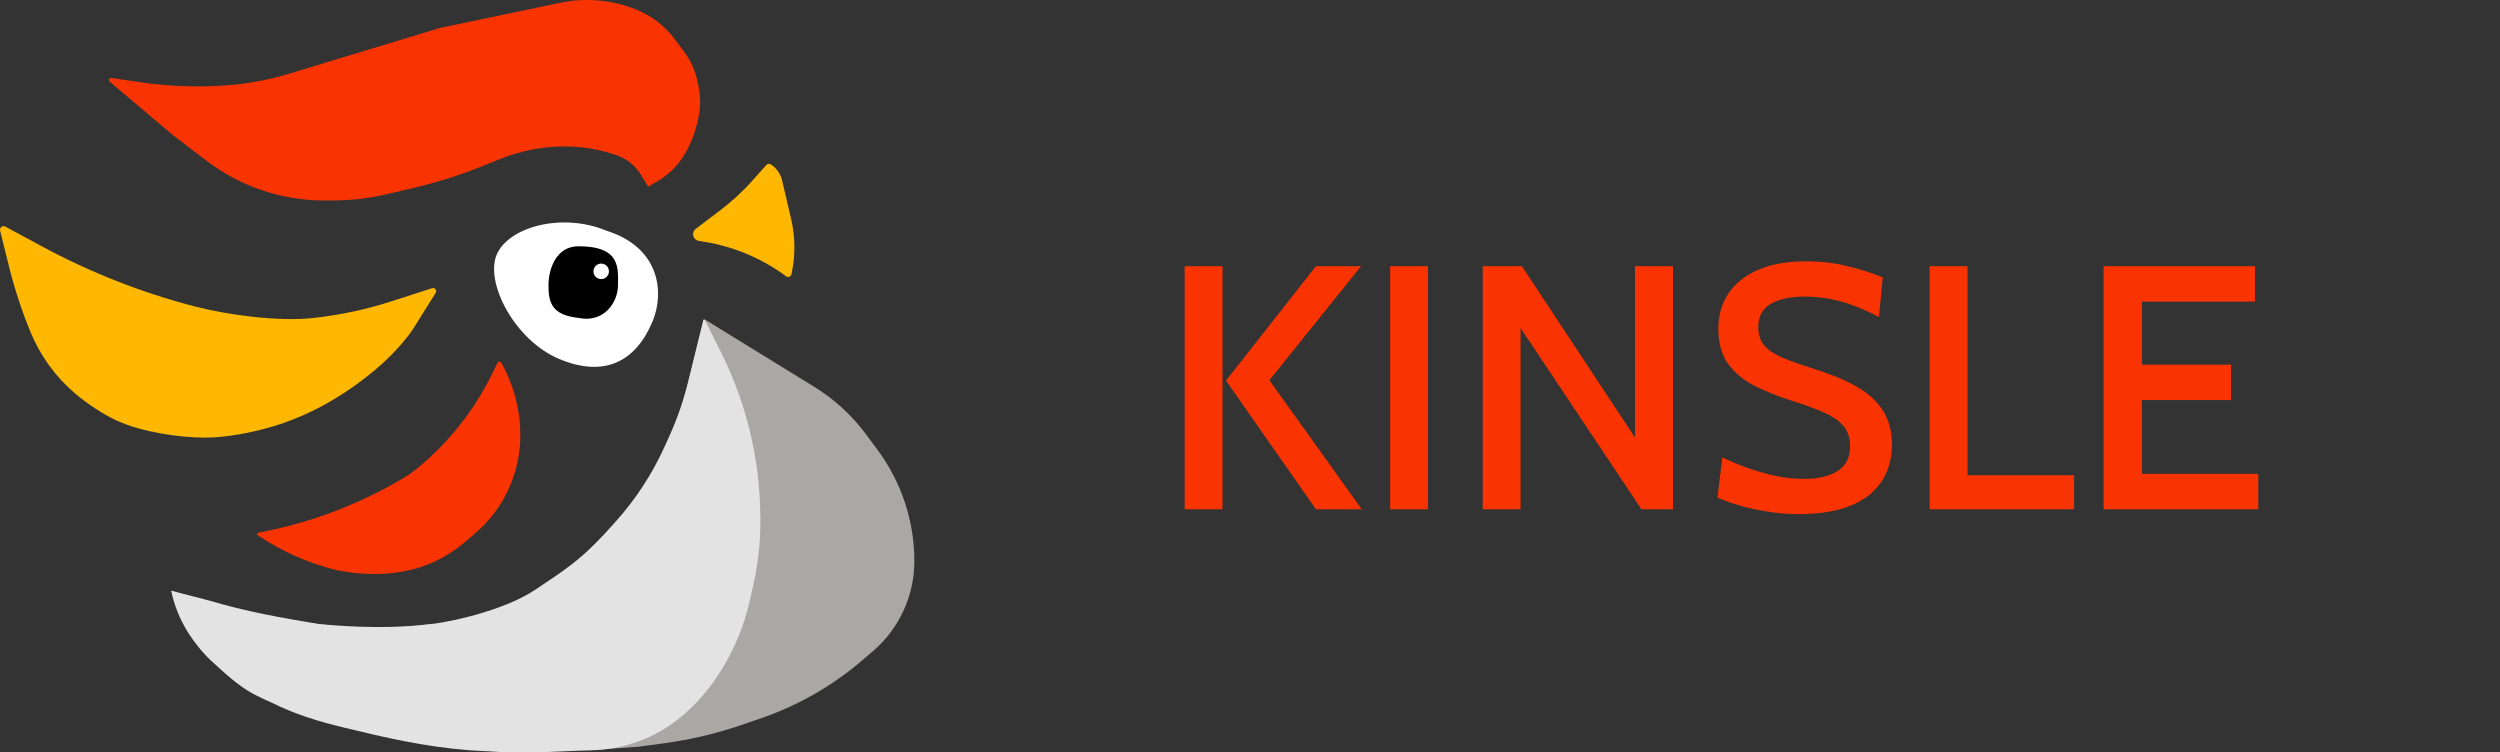
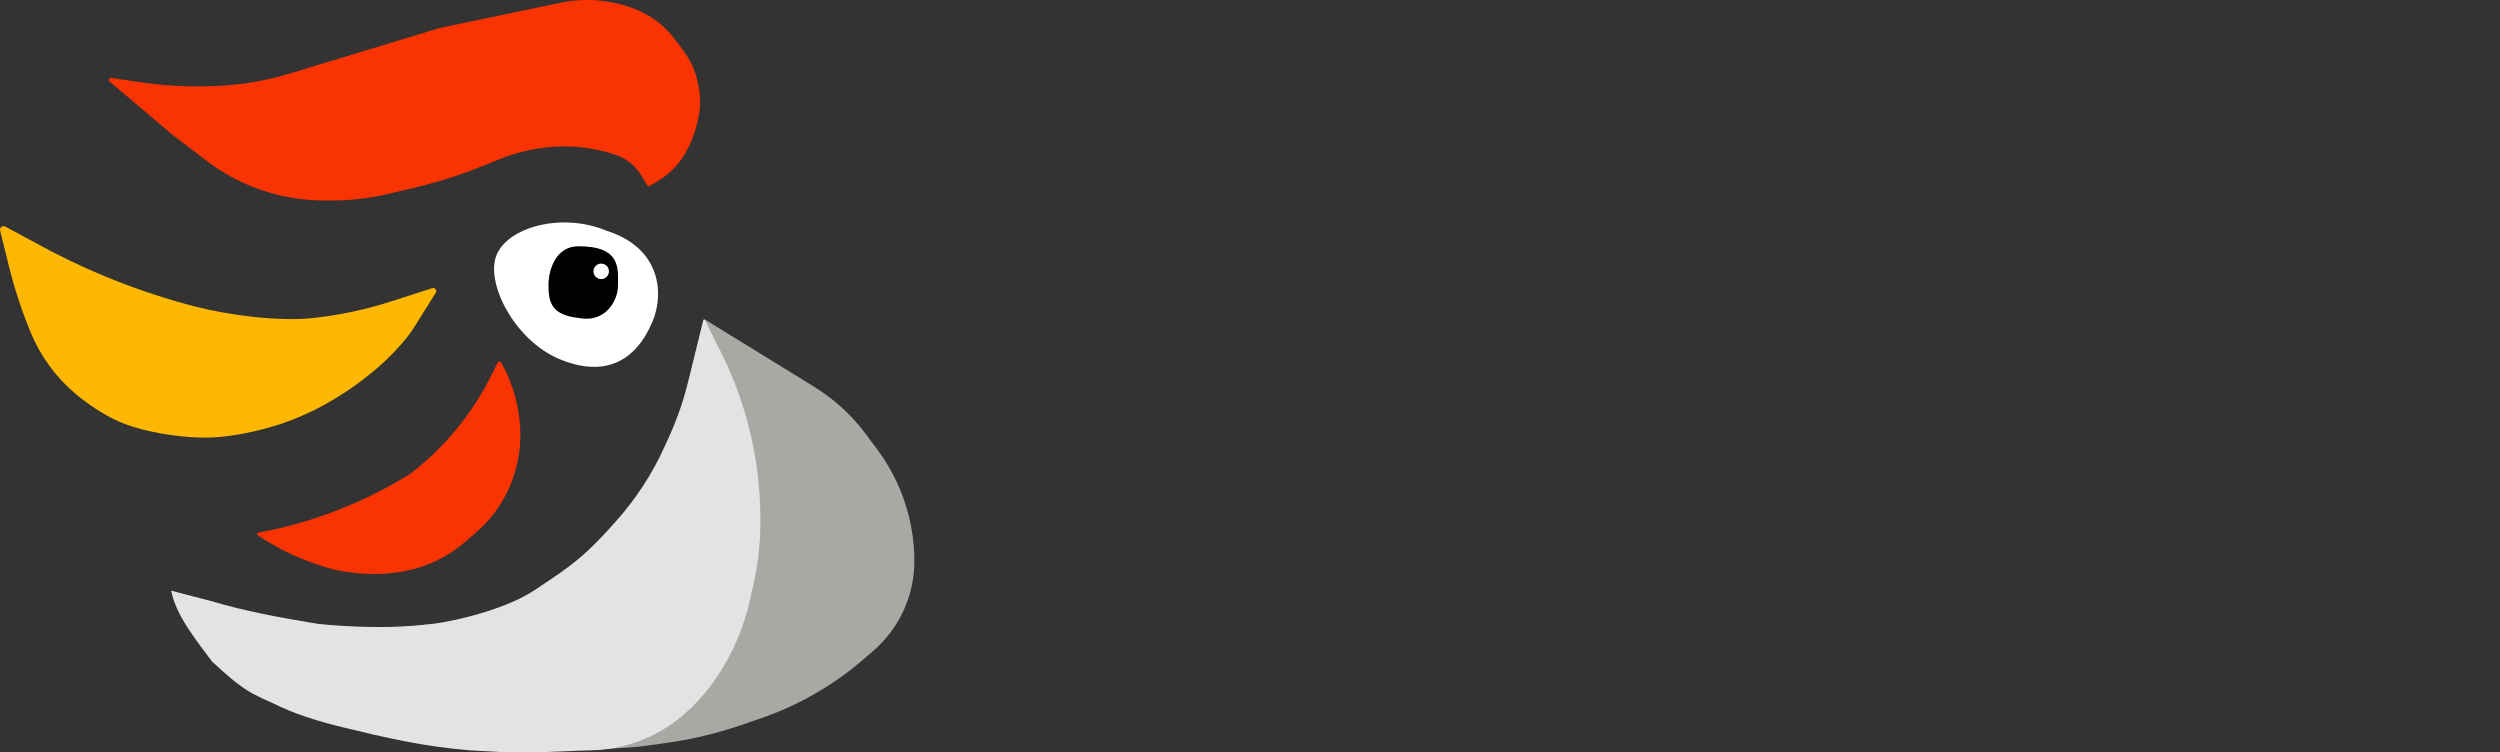
<svg xmlns="http://www.w3.org/2000/svg" width="216" height="65" viewBox="0 0 216 65" fill="none">
  <rect x="0" y="0" width="216" height="65" fill="#333333" stroke="none" />
-   <path d="M66.215 14.253C66.314 14.142 66.479 14.121 66.602 14.202C67.095 14.527 67.444 15.028 67.578 15.603L68.351 18.911C68.719 20.483 68.729 22.118 68.382 23.695C68.336 23.904 68.092 23.996 67.92 23.87L67.882 23.842C65.828 22.332 63.448 21.326 60.935 20.903L60.368 20.808C59.866 20.723 59.708 20.079 60.114 19.772L62.282 18.126C63.26 17.383 64.165 16.549 64.983 15.633L66.215 14.253Z" fill="#FEB801" />
  <path d="M56.386 27.757C54.912 31.294 52.184 32.63 48.327 31.02C44.47 29.409 41.901 24.434 42.907 22.019C43.913 19.605 48.555 18.327 52.413 19.938C57.089 21.419 57.392 25.343 56.386 27.757Z" fill="white" />
  <path d="M9.471 7.047C9.334 6.931 9.435 6.707 9.612 6.734L12.058 7.096C14.531 7.462 17.037 7.557 19.53 7.378C21.384 7.245 23.217 6.906 24.996 6.365L37.991 2.419L48.4 0.241C50.594 -0.219 52.875 -0.017 54.955 0.819C56.285 1.354 57.444 2.244 58.304 3.392L59.069 4.413C59.683 5.233 60.105 6.181 60.301 7.187L60.37 7.539C60.54 8.407 60.531 9.299 60.343 10.163L60.279 10.459C60.066 11.439 59.703 12.38 59.203 13.249C58.644 14.221 57.846 15.033 56.886 15.61L56.076 16.096C56.038 16.119 55.987 16.107 55.964 16.069L55.379 15.108C54.863 14.261 54.052 13.634 53.103 13.349L52.685 13.224C51.277 12.801 49.81 12.61 48.342 12.657C46.589 12.713 44.86 13.076 43.233 13.728L41.613 14.378C39.692 15.148 37.716 15.772 35.701 16.244L33.436 16.774C31.879 17.138 30.286 17.323 28.687 17.323H28.015C26.166 17.323 24.329 17.017 22.579 16.418C20.869 15.833 19.265 14.976 17.829 13.88L14.93 11.669L9.471 7.047Z" fill="#F93301" />
  <path d="M16.796 26.468C19.68 27.219 24.039 27.797 27.002 27.481C29.321 27.234 31.609 26.748 33.829 26.032L37.337 24.899C37.575 24.823 37.779 25.085 37.646 25.297L35.755 28.32C35.135 29.311 33.865 30.668 32.995 31.446C31.567 32.722 30.009 33.844 28.346 34.793C27.04 35.538 25.665 36.154 24.241 36.633C22.37 37.262 19.729 37.812 17.756 37.812C15.451 37.812 12.238 37.317 10.141 36.361C8.905 35.797 7.547 34.892 6.51 34.014C4.811 32.575 3.483 30.749 2.636 28.689C1.874 26.834 1.249 24.925 0.766 22.979L0.01 19.93C-0.056 19.667 0.222 19.451 0.461 19.579L3.641 21.294C7.804 23.539 12.22 25.276 16.796 26.468Z" fill="#FEB801" />
  <path d="M35.482 40.918C38.434 38.639 40.828 35.716 42.482 32.371L42.996 31.332C43.061 31.201 43.249 31.207 43.306 31.341L43.327 31.378C44.395 33.278 44.956 35.421 44.956 37.601C44.956 40.029 44.166 42.391 42.705 44.33C42.243 44.944 41.715 45.505 41.132 46.006L40.147 46.851C39.438 47.46 38.655 47.977 37.818 48.39C37.455 48.569 37.084 48.728 36.706 48.866C34.281 49.752 31.55 49.764 29.02 49.248C26.61 48.645 24.323 47.628 22.261 46.241C22.173 46.182 22.201 46.046 22.305 46.026L22.492 45.99C27.098 45.117 31.502 43.397 35.482 40.918Z" fill="#F93301" />
  <path d="M53.395 24.651C53.395 26.083 52.211 27.936 49.979 27.467C47.635 27.221 47.389 26.083 47.389 24.651C47.389 23.22 48.063 21.277 49.979 21.277C53.685 21.277 53.395 23.22 53.395 24.651Z" fill="black" />
  <path d="M52.613 23.445C52.613 23.815 52.313 24.115 51.943 24.115C51.574 24.115 51.274 23.815 51.274 23.445C51.274 23.075 51.574 22.774 51.943 22.774C52.313 22.774 52.613 23.075 52.613 23.445Z" fill="white" />
  <path d="M49.845 23.199C49.845 23.433 49.655 23.624 49.421 23.624C49.187 23.624 48.997 23.433 48.997 23.199C48.997 22.965 49.187 22.774 49.421 22.774C49.655 22.774 49.845 22.965 49.845 23.199Z" fill="black" />
  <path d="M48.867 49.165C49.697 48.628 50.61 47.859 51.272 47.124L53.421 44.957C54.454 43.81 55.357 42.515 56.172 41.203L56.413 40.756C57.88 38.395 58.73 35.915 59.405 33.217L60.805 27.615C60.813 27.586 60.846 27.572 60.872 27.588L70.323 33.403C72.082 34.485 73.618 35.894 74.847 37.554L75.831 38.883C77.889 41.662 79 45.029 79 48.489C79 51.461 77.707 54.286 75.458 56.227L74.578 56.986C71.98 59.227 68.977 60.951 65.732 62.065L64.067 62.636C61.908 63.377 59.681 63.905 57.419 64.212L55.196 64.514L50.84 64.827C49.878 64.827 47.123 64.514 46.501 65C44.372 64.922 39.115 64.194 36.259 63.751C32.215 63.123 30.31 62.867 26.779 61.8C25.878 61.528 24.378 61.054 23.395 60.665C20.274 59.431 18.095 57.084 16.243 54.282C15.589 53.293 15.103 52.203 14.803 51.055C14.8 51.044 14.811 51.033 14.822 51.037L15.363 51.209C20.344 52.795 22.351 53.359 27.548 53.919L27.837 53.954C30.965 54.338 34.13 54.326 37.255 53.919C40.194 53.919 38.404 54.062 41.249 53.321C42.448 53.009 43.614 52.579 44.654 51.906L46.836 50.677L48.867 49.165Z" fill="#AAA8A4" />
-   <path d="M48.065 49.73C49.618 48.686 51.037 47.455 52.291 46.066L53.153 45.111C54.898 43.177 56.334 40.985 57.409 38.612L57.815 37.718C58.525 36.151 59.088 34.521 59.495 32.85L60.766 27.662C60.793 27.554 60.903 27.643 60.953 27.744L61.953 29.764C64.41 34.416 65.695 39.598 65.695 44.86V45.117C65.695 46.882 65.503 48.641 65.123 50.364L64.812 51.777C64.289 54.149 63.33 56.403 61.983 58.424L61.943 58.485C61.1 59.751 60.082 60.891 58.92 61.872C56.659 63.78 53.797 64.827 50.84 64.827L46.501 65H43.666L40.607 64.827C36.589 64.514 33.252 63.715 29.678 62.853C27.518 62.332 25.371 61.683 23.395 60.665L21.9 59.952C20.695 59.331 19.329 58.07 18.324 57.161C17.536 56.449 16.734 55.436 16.177 54.532C15.522 53.47 15.057 52.299 14.804 51.077C14.801 51.06 14.817 51.045 14.834 51.05L18.149 51.906C21.185 52.818 24.13 53.344 27.548 53.919C30.719 54.214 34.094 54.308 37.255 53.919C39.885 53.596 44.004 52.459 46.204 50.981L48.065 49.73Z" fill="#E3E3E3" />
-   <path d="M113.695 44L105.925 32.885L113.695 23H117.595L109.675 32.855L117.655 44H113.695ZM102.355 44V23H105.625V44H102.355ZM120.109 44V23H123.379V44H120.109ZM128.107 44V23H131.497L141.262 37.805V23H144.547V44H141.817L131.377 28.34V44H128.107ZM155.304 44.42C154.444 44.42 153.569 44.345 152.679 44.195C151.799 44.055 150.984 43.875 150.234 43.655C149.484 43.435 148.869 43.215 148.389 42.995L148.809 39.515C149.419 39.815 150.104 40.105 150.864 40.385C151.634 40.665 152.444 40.9 153.294 41.09C154.144 41.28 155.004 41.375 155.874 41.375C157.084 41.375 158.049 41.15 158.769 40.7C159.489 40.24 159.849 39.53 159.849 38.57C159.849 37.85 159.659 37.265 159.279 36.815C158.899 36.355 158.324 35.96 157.554 35.63C156.794 35.29 155.824 34.935 154.644 34.565C153.514 34.205 152.479 33.785 151.539 33.305C150.609 32.825 149.864 32.2 149.304 31.43C148.744 30.65 148.464 29.635 148.464 28.385C148.464 27.255 148.749 26.255 149.319 25.385C149.899 24.505 150.749 23.82 151.869 23.33C152.989 22.83 154.374 22.58 156.024 22.58C157.364 22.58 158.609 22.73 159.759 23.03C160.919 23.32 161.889 23.635 162.669 23.975L162.339 27.395C161.179 26.775 160.079 26.325 159.039 26.045C158.009 25.765 156.949 25.625 155.859 25.625C154.679 25.625 153.724 25.835 152.994 26.255C152.274 26.675 151.914 27.34 151.914 28.25C151.914 28.91 152.089 29.445 152.439 29.855C152.789 30.255 153.304 30.6 153.984 30.89C154.664 31.18 155.494 31.48 156.474 31.79C157.964 32.24 159.229 32.75 160.269 33.32C161.309 33.89 162.099 34.585 162.639 35.405C163.189 36.225 163.464 37.24 163.464 38.45C163.464 39.23 163.324 39.975 163.044 40.685C162.774 41.395 162.324 42.035 161.694 42.605C161.064 43.165 160.224 43.61 159.174 43.94C158.134 44.26 156.844 44.42 155.304 44.42ZM166.72 44V23H169.99V41.06H179.2V44H166.72ZM181.75 44V23H194.83V26.06H185.065V31.505H192.76V34.565H185.065V40.94H195.115V44H181.75Z" fill="#F93301" />
+   <path d="M48.065 49.73C49.618 48.686 51.037 47.455 52.291 46.066L53.153 45.111C54.898 43.177 56.334 40.985 57.409 38.612L57.815 37.718C58.525 36.151 59.088 34.521 59.495 32.85L60.766 27.662C60.793 27.554 60.903 27.643 60.953 27.744L61.953 29.764C64.41 34.416 65.695 39.598 65.695 44.86V45.117C65.695 46.882 65.503 48.641 65.123 50.364L64.812 51.777C64.289 54.149 63.33 56.403 61.983 58.424L61.943 58.485C61.1 59.751 60.082 60.891 58.92 61.872C56.659 63.78 53.797 64.827 50.84 64.827L46.501 65H43.666L40.607 64.827C36.589 64.514 33.252 63.715 29.678 62.853C27.518 62.332 25.371 61.683 23.395 60.665L21.9 59.952C20.695 59.331 19.329 58.07 18.324 57.161C15.522 53.47 15.057 52.299 14.804 51.077C14.801 51.06 14.817 51.045 14.834 51.05L18.149 51.906C21.185 52.818 24.13 53.344 27.548 53.919C30.719 54.214 34.094 54.308 37.255 53.919C39.885 53.596 44.004 52.459 46.204 50.981L48.065 49.73Z" fill="#E3E3E3" />
</svg>